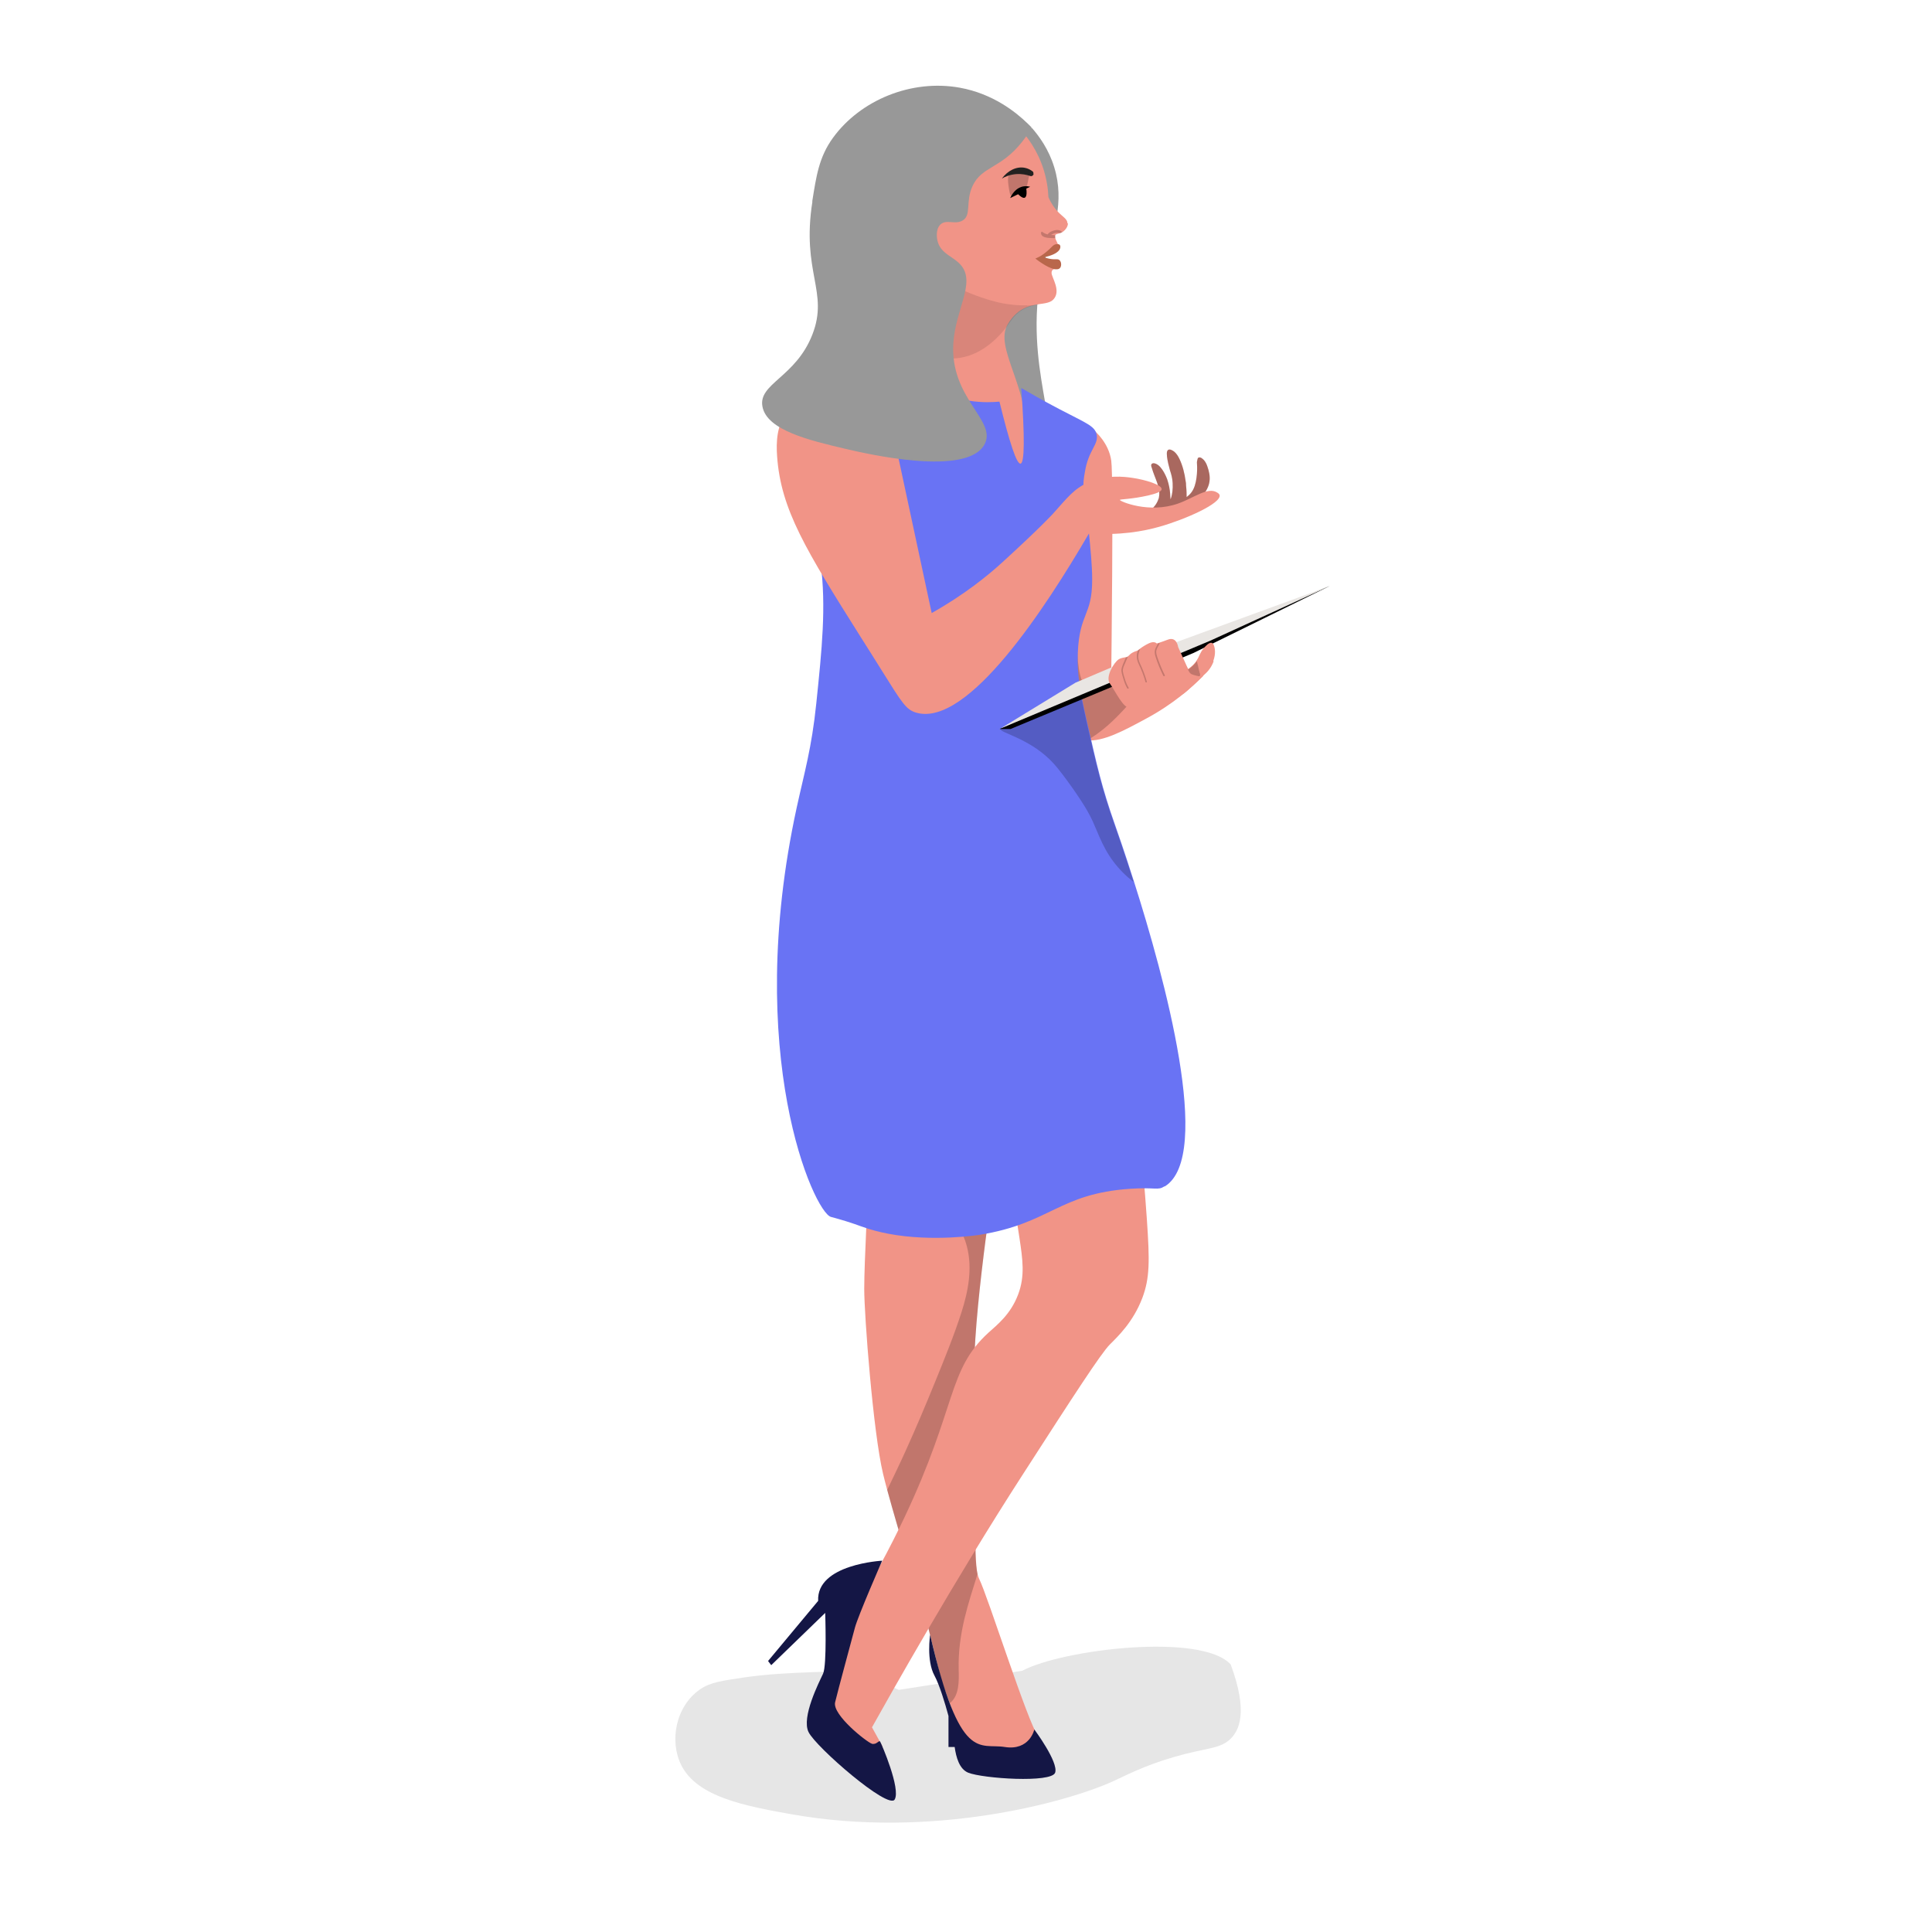
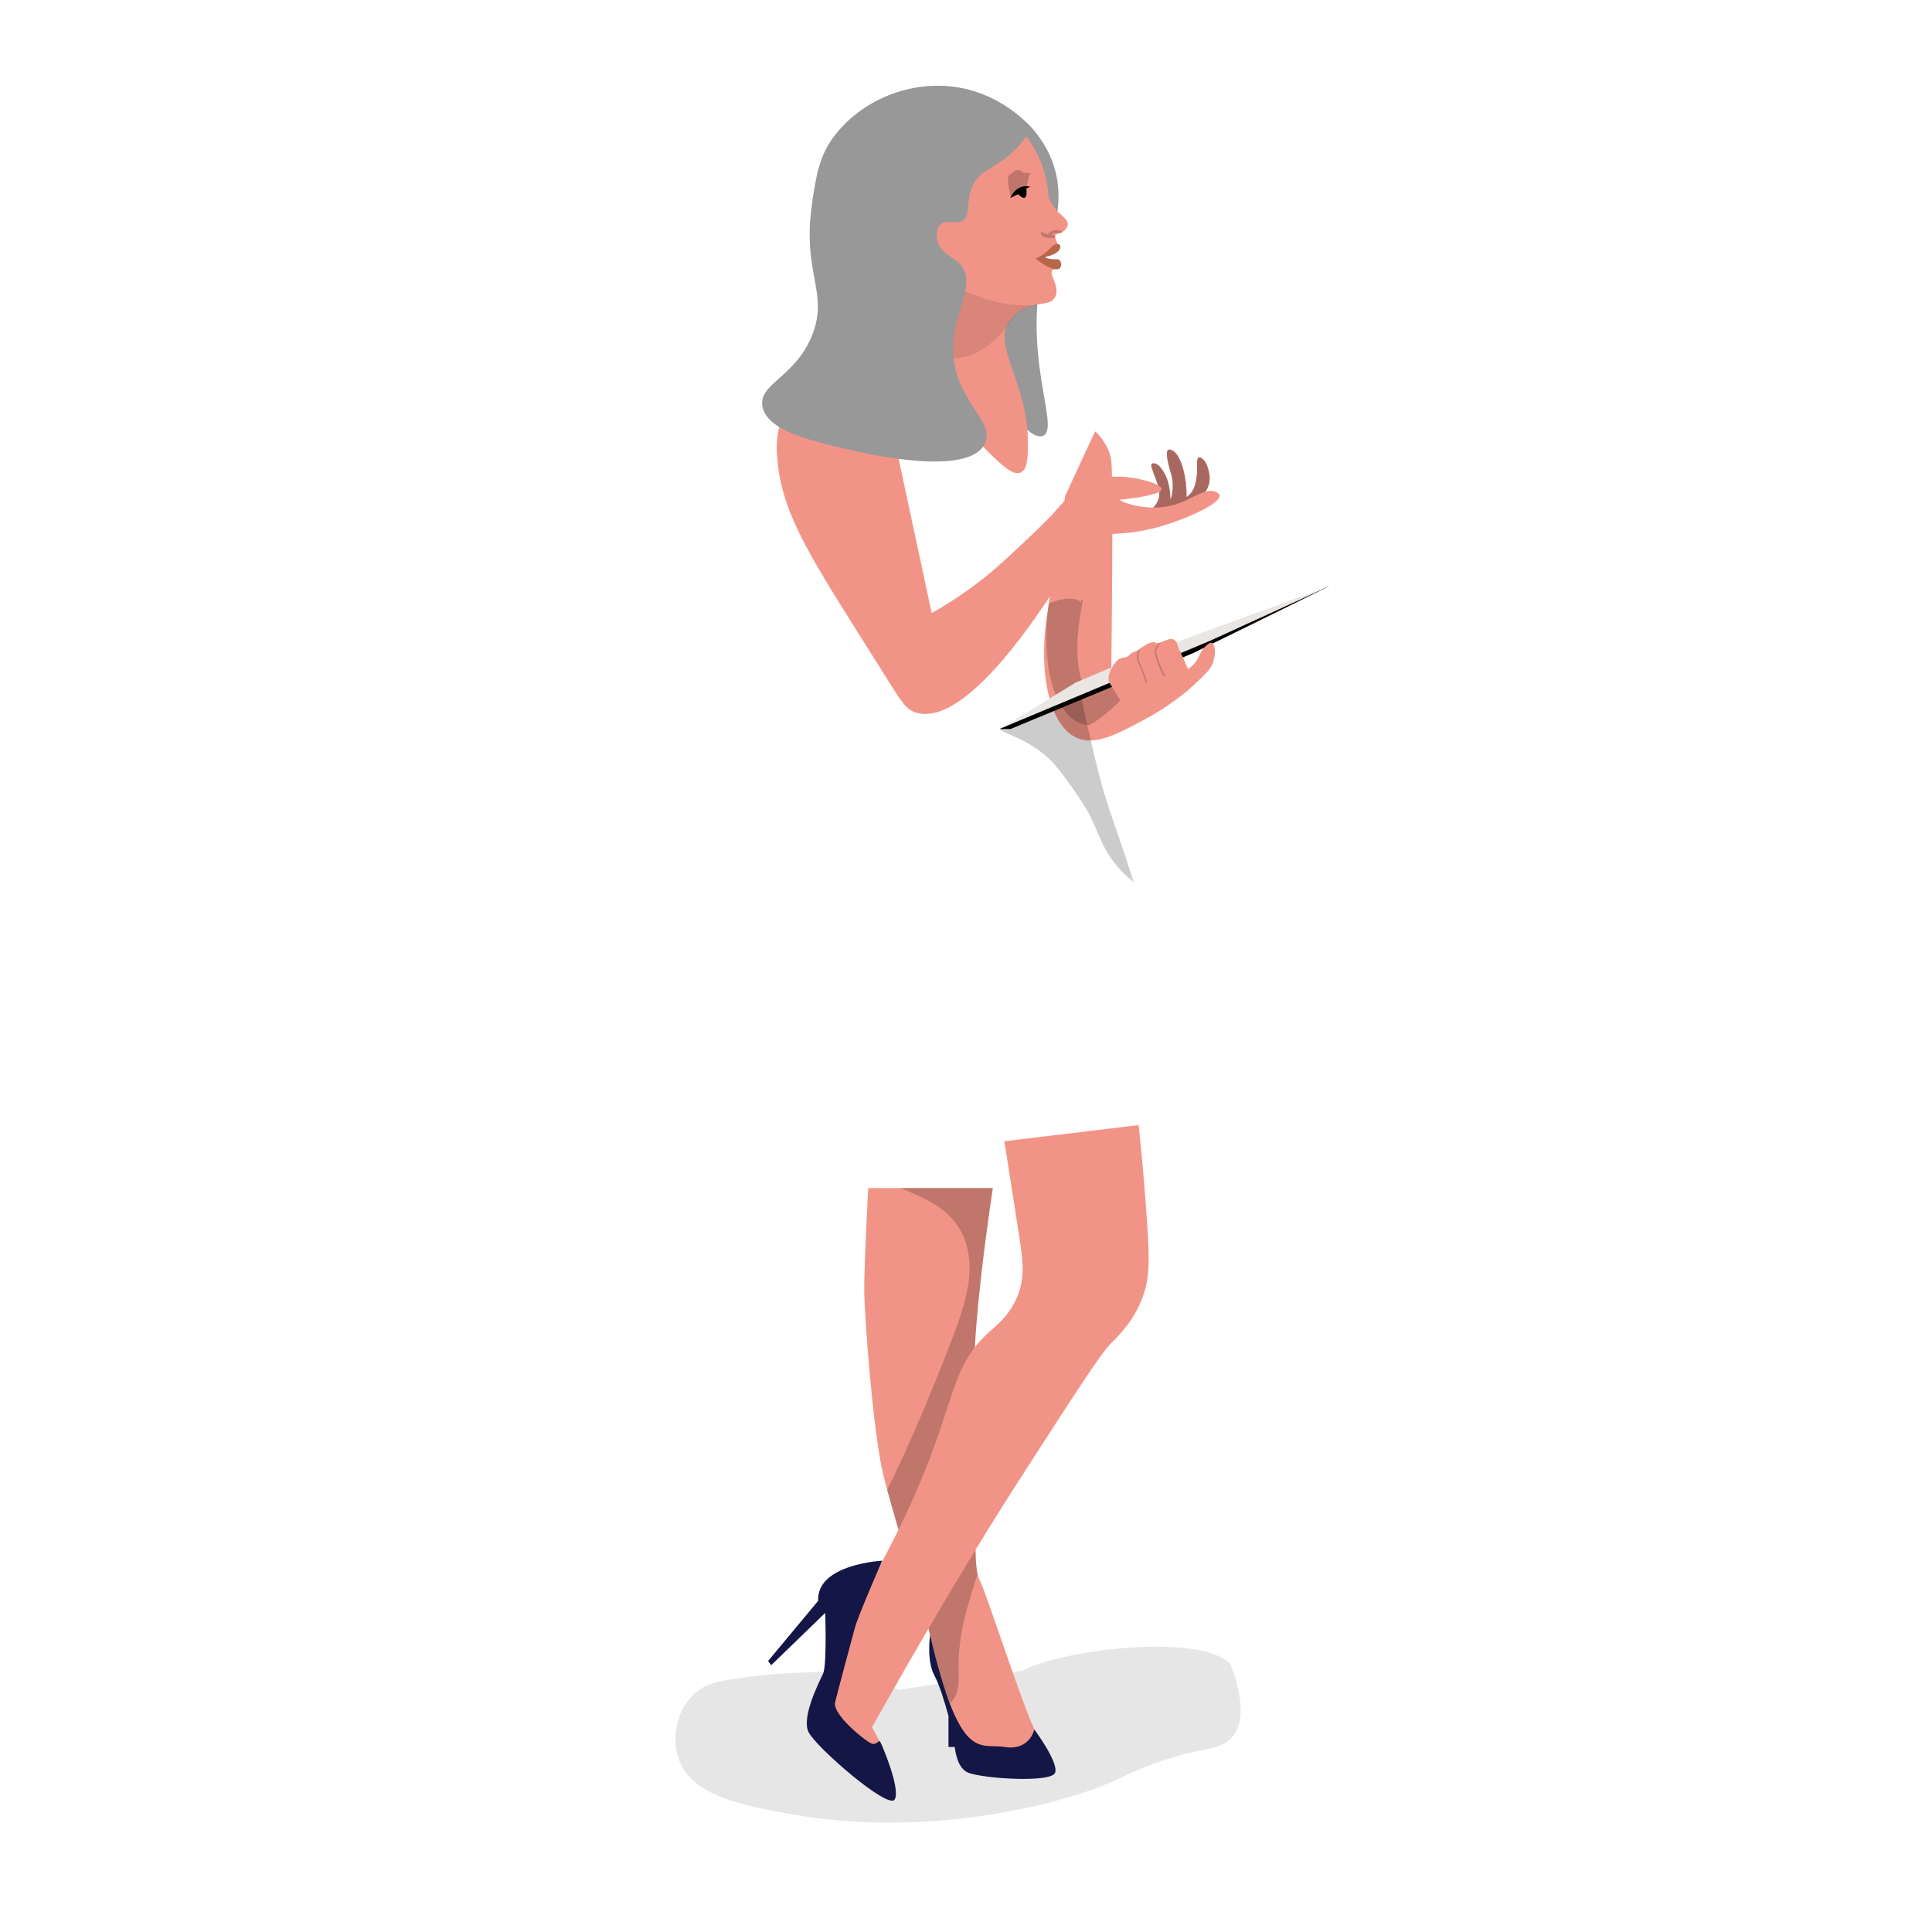
<svg xmlns="http://www.w3.org/2000/svg" id="Layer_1" version="1.1" viewBox="0 0 1346 1346">
  <g isolation="isolate">
    <g id="character">
      <path d="M626.1,1177.3c-33.4-15.7-20.5-16.3-31.7-13.9-8.4,1.8-44.9.8-74.9,5.1-16.4,2.4-24.6,3.5-31.7,8.4-17.3,11.9-21.6,36.5-13,53.2,11.3,21.8,43.8,28,76.2,33.8,98.3,17.6,192-8.3,224-22.7,9.1-4.1,21.5-10.9,42.8-17.1,22.5-6.5,30.9-5.5,38.3-11.6,7.8-6.5,13.4-20.3,1.3-52.9-20.3-22.3-117.3-10.5-145.2,4.4l-86,13.3h0Z" isolation="isolate" mix-blend-mode="multiply" opacity=".1" />
      <g>
        <g>
          <g>
            <path d="M715.7,1225.7l-42.7-8.6-11.3-30.5-5.9-16-9-36.2s-4.1-13-9.4-30.4c-1.3-4.2-2.7-8.7-4-13.3-5.4-18-11.3-38-15.3-52.7-1.2-4.3-2.1-8.1-2.9-11.3-6.9-28.9-13.1-110.2-13.1-128.8s2.8-70.2,2.8-70.2h86.8s-16.6,107.4-12.4,142.6c1.6,13.7,1.5,34.4,1,55.4-.3,12-.6,24.1-.7,35-.2,16,0,29.4,1.5,36.1.3,1.2.6,2.3,1,3,6.2,12.4,33.7,99.8,41.3,110.2,7.6,10.3-7.6,15.8-7.6,15.8h0Z" fill="#f19487" />
            <path d="M691.6,827.7h-64.2c8.6,3.6,17.2,7.2,25.1,12.2,10.4,6.8,18,16.3,21.1,28.4,4,15.2,1,31.1-3.7,45.8-5.3,16.5-11.9,32.6-18.4,48.6-6.6,16.2-13.4,32.3-20.6,48.2-4.1,9.1-8.5,18.1-12.8,27.1,4,14.8,9.9,34.8,15.3,52.7,2.2-3.8,4.5-7.4,7-11,10.3-14.8,22.5-28.2,32.8-43,2.5-3.6,4.9-7.3,7.1-11.1.4-21,.6-41.7-1-55.4-4.1-35.1,12.4-142.6,12.4-142.6h0Z" isolation="isolate" mix-blend-mode="multiply" opacity=".2" />
            <path d="M681,1096.7c-1.5-6.7-1.7-20.1-1.5-36.1-.5.2-.9.4-1.4.7-2.7,1.4-5.3,3.1-7.8,4.9-5,3.6-9.5,7.8-13.8,12.2-7.4,7.7-14,16.3-19.1,25.6,5.3,17.4,9.4,30.4,9.4,30.4l9,36.2,5.9,16c6.8-5.3,6.4-15.8,6.2-23.6-.3-12,1.3-23.8,4.1-35.5,2.5-10.4,5.8-20.6,9-30.8h0Z" isolation="isolate" mix-blend-mode="multiply" opacity=".2" />
          </g>
          <path d="M793.3,783.9c2.6,24.8,4.4,46.8,5.7,65.5,2,29.1,2.1,41-3.2,55-6.4,16.7-16.9,26.6-22.6,32.3-6.2,6.3-24.4,34.3-60.6,90.5-47.6,73.7-92.5,153.7-105.1,176.2l7.5,13.6-41.4-12,20.2-92.2,17.8-19.4c8.4-15.3,14.6-28,18.6-36.4,36.7-77.6,29.8-102.3,58.4-128.5,6.1-5.5,15.5-12.8,20.7-26.6,4.9-12.9,3.2-24.4.9-39.7-4.6-29.9-7.8-50.2-10.5-67.1,31.3-3.8,62.5-7.5,93.8-11.3h-.2Z" fill="#f19487" />
          <path d="M720.6,1204.9s-3.2,15-20.7,12.2-31,11.7-51.9-78.1c0,0-2.7,17.8,3,28.3,3.6,6.7,7.3,19,9.8,28.2v21.6h4.3c1,7.1,3.2,15.3,9.4,17.9,10.2,4.1,58.1,7.3,60.6,0s-14.5-30.1-14.5-30.1h0Z" fill="#141645" />
          <path d="M614.8,1087.3s-46.1,2.3-44.8,28l-34.9,41.9,2.2,2.9,37.6-36.4s1.3,36.4-1.5,42.4-15.2,30.2-10.1,40.6c5.1,10.5,55.6,54.3,60,47s-9.2-38.9-10.1-40.3-2.4,2.4-5.8,1.4-27.6-20-25.6-28.8c2.1-8.8,11.6-43.7,13.8-52s19-46.7,19-46.7h.2Z" fill="#141645" />
        </g>
        <g>
          <g>
            <g>
              <path d="M718.8,89c5.2,5.9,11.9,15.1,15.7,27.6,7.5,24.4-1,45.3-5.6,60.9-19.4,67.1,10.8,121.3-2.4,126.2-10.3,3.8-30.8-28.8-33.1-32.4-33.3-52.9-29.8-113.4-24-149,16.4-11.1,32.9-22.2,49.3-33.3h0Z" fill="#989898" />
              <path d="M744,155.7c0,2.3-1.8,4.5-3.3,5.6-.2.1-.4.3-.6.4-.5.3-1,.5-1.5.7-1.6.6-3,.6-3.4,1.5h0c-.2.7,0,1.4,0,2,.2.8.7,1.7,1.1,2.6.3.7.8,1.7,1.2,3-.9,0-1.9.2-2.9.5-2.4.8-3.8,3.2-4,5.7-.6,0-1.2,0-1.8-.2-.4-.1-1.1.1-1.4.4-.4.3-.7.8-.7,1.3s0,1,.4,1.4l.3.3c.3.2.6.3.9.4.9.2,1.9.2,2.9.2,1,2,2.6,3.2,4.5,3.6v2.4s-3.1-.6-3.1,2.6,6.9,12.5,1.3,18.5c-2.1,2.3-5.7,2.7-10,3.3-3.7.6-7.9,1.3-12.1,3.8,0,0-5.7,3-9.9,10.5-9,16.1,13.9,41.6,14.2,81.2,0,9.3.2,19.5-5,21.8-8.4,3.8-23-16.4-52.7-44.1-15.7-14.6-29.5-25.7-39.2-33-5.9-23.9-.5-67.4-7.6-89.8-.2-.6,4.6-13.8,9.2-26,4.1-10.9,8-21.2,8-21.2l43-20.5,17.1,3.1c.3-8.4.6-16.7.9-25.1,8.3,5.1,28.9,19.2,37.2,45.3,2.2,7.1,3.2,13.7,3.4,19.4,2.1,4.9,4.6,8,6.4,10,3.7,3.9,6.8,5.2,6.9,8.3h.3Z" fill="#f19487" />
              <path d="M721.4,180.1c.9-.4,2.4-1,4-2,2.7-1.7,5-3.9,5.6-4.4,2.2-2.1,2.8-3.1,4.5-3.5.5-.1,2-.4,2.8.4.7.8.4,2,.3,2.2,0,0-.2,4.1-11.1,6.4,1,.4,2.5.9,4.4,1.2,3.7.6,5.1-.3,6.3.9,1.4,1.3,1.5,4.5,0,5.7-.8.7-2,.7-3.4.5-5.2-.7-13.5-7.4-13.5-7.4h.1Z" fill="#b9674b" />
              <path d="M740.1,161.7c-.5.3-1,.5-1.5.7-2.2-.6-4.5,0-6.4,1.3,1,0,2,.1,3,.2h0c-.2.7,0,1.4,0,2-1.7,0-3.5,0-5.2-.2-1.2-.2-2.5-.4-3.5-1.1-.9-.6-1.5-1.7-1.1-2.8,0-.3.5-.5.7-.3,1.1.9,2.4,1.5,3.8,1.8,1-1.6,2.9-2.3,4.6-2.8,1.9-.5,4.1-.4,5.4,1.1h.2Z" fill="#110907" isolation="isolate" mix-blend-mode="multiply" opacity=".2" />
              <path d="M623,155.9c.2,2.8.2,5.6,0,8.4,0,5.7-.3,11.3.3,16.9.3,3.5.9,7,1.6,10.5,2.6.6,5.3,1.1,8,1.5,7.7,1.2,15.5,2,23.2,3,4.9.6,7.6-.2,11,1.6,3.9,2,3.7,4,6.1,4.6,7.3,1.7,18.5-14.5,20.8-24.3.2-.7.4-2.2,1.2-4,1.6-3.9,4.3-7.2,7-10.4,2.8-3.2,5.8-6.3,8.1-9.9,1.2-1.9,1.8-4.2,0-6-1.5-1.6-3.8-2.1-5.9-2.4-2.2-.3-4.4-.4-6.4-1.4-.9-.5-1.7-1.1-2-2.1-.3-1.1,0-2.2.3-3.2,1.5-4.8,3.2-9.5,5.2-14.1,2-4.7,4.4-9.1,6.7-13.6,2.2-4.3,4.1-8.9,4.2-13.9,0-2.4-.4-4.7-1.4-6.9v-.3c-7.5,4.3-15,8.7-22.6,13,0-1.4.2-2.7.3-4.1h0c.5.4,1.2-.3.7-.7,0-.1-.2-.2-.4-.3,0,0-.2-.2-.3-.3v-1.1c0-.6-1-.7-1,0v.2c-1.4-1.3-2.7-2.7-3.8-4.2-1.5-1.9-2.7-4.2-4.4-5.9-1.6-1.5-3.6-2-5.8-1.7-2.3.3-4.6,1.4-6.7,2.3-2.5,1-5,2.1-7.5,3.3-9.5,4.4-18.7,10-25.9,17.7-6.1,6.6-10.8,14.9-12.2,23.9-.2,1.4-.3,2.8-.4,4.2,0,3.6.3,7.3.9,10.9.4,2.9.8,5.7,1,8.6v.2Z" isolation="isolate" mix-blend-mode="multiply" opacity="0" />
              <path d="M715.4,212.7s-6.7.4-16.4-1.3c-6.1-1.1-15.8-3.9-27.5-8.9h1.8c-3.1-.6-6.1-1.1-9.2-1.6-5.7-.9-11.5-1.5-17.3-2.2-7-.8-14-1.8-21-3.1.2.9.4,1.8.6,2.7,1.3,5.7,2.8,11.3,4.3,17s3.3,11.3,5.6,16.7c2,4.5,4.4,9,8.2,12.2,4.4,3.8,9.4,4.5,12.7,5.1,2.1.3,9.3,1.4,18.1-1.6,15-5,25-18.6,26.9-21.2,2.9-4,4.9-7.5,9.9-10.5,4.2-2.5,8.3-3.3,12.1-3.8-2.9.3-5.8.5-8.7.7v-.2Z" isolation="isolate" mix-blend-mode="multiply" opacity=".1" />
              <path d="M710.5,135c-1,.6-1.2.1-2.8.7-1.9.6-2,1.2-2.7,1.1-1.4-.3-1.8-3.4-2.4-7.5-.8-6.1,0-7.3.7-7.7.4-.2,1-.4,1.9-1,.6-.5,1-.9,1.3-1.3.5-.4,1.1-.7,1.7-.8,1.1-.2,2.6,0,3.6.7.4.3.8.7,1.1,1.1h.2s1.4.1,4.7.3c-.6,1.3-1.1,2.8-1.4,4.5,0,.4-.2.8-.2,1.2-.2.7-.3,1.5-.5,2.2,0,.6-.4,1.3-.8,1.8-.4.6-.8,1-1.3,1.3h0c-.2.3-.3.5-.5.8-.6,1.1-1.5,1.9-2.6,2.6" isolation="isolate" mix-blend-mode="multiply" opacity=".2" />
-               <path d="M720,121.2c0-.7,0-1.4-.6-1.8-1.3-1-3.2-2.1-5.5-2.5-5.7-1.1-11.8,1.9-15.9,7.5,1.8-1.1,5.2-2.7,9.9-3.1,4.1-.3,7.5.5,9.8,1.3,1,.4,2.1-.2,2.4-1.3h-.1Z" fill="#222221" />
              <path d="M703.8,138s4-10.4,13.9-7.9l-2.7,1.3s1.9,11.4-5.7,3.9c0,0-2.3,1.1-5.5,2.7Z" />
            </g>
            <path d="M577.5,294.1c.4-3.6,2.1-9.3,2.1-9.1-.7,2.8-1.4,5.8-2.1,9.1Z" fill="#782e31" />
          </g>
          <path d="M838.3,470.9c-8,8.1-21,19.6-39.5,29.6-16.1,8.7-30.1,16.3-41.8,15.3-1.9-.2-3.7-.5-5.5-1.2-18.6-6.7-28.3-41-22.4-83.7l1.6-10.6,11.4-74.8,20.8-45s9.6,8,11.3,20.5,0,147.6,0,147.6l63.9,2.1.2.2Z" fill="#f19487" />
-           <path d="M792.4,473.6c-1.7-1.6-4.2-2-6.5-1.9-2.8,0-5.6.8-8.2,1.5-5.4,1.6-10.8,4-16.6,3.9-2.8,0-5.8-.6-7.3-3.2-.7-1.2-1-2.5-1.3-3.8-.4-1.5-.7-3.1-.9-4.6-2.1-12.6-.8-25.5,1.2-38.1.5-3.1,1-6.1,1.5-9.2,0-.7-.9-.8-1-.1,0,.4,0,.9-.2,1.3,0,0,0-.1-.2-.2-4.5-3-10.3-2.3-15.3-1.1-2.3.6-4.6,1.4-6.9,2.3l-1.6,10.6c-5.9,42.7,3.8,77,22.4,83.7,1.8.6,3.6,1,5.5,1.2,2.8-1.5,5.5-3.2,8-5.1,9.4-6.8,17.3-15.5,24.9-24.2,2.8-3.3,6.7-9.2,2.5-13h0Z" isolation="isolate" mix-blend-mode="multiply" opacity=".2" />
-           <path d="M811.3,826.5c-4.9,3.1-5.8.5-23.8,1.7-50.1,3.4-55.4,24.1-105.1,32.1,0,0-32.4,5.2-63.7-.8-6.1-1.2-12.1-2.7-17.8-4.8-.3,0-2.4-.9-5.4-1.9-9.3-3.2-16.1-4.8-16.6-5-11.8-3.3-61.3-113.1-23.8-285.4,5.2-23.9,10.4-41.1,13.6-72.4,3.9-37.7,7-67.1,3-97.9-1.2-8.9-2.9-18-5.4-27.4-3.7-13.9-10.3-37.8-10.6-69.8,0-16.6,3.2-27.2,10.2-33.7,5.3-5,17.1-16,29.6-14.8,2.6.3,7.6,1.3,14.3,0,5.1-1,9-2.9,11.6-4.5,3.5,6.3,9.8,15.5,20.3,23.4,22.4,16.8,47.4,15.2,54.6,14.5,7.2,29.2,12,43.6,14.7,43.2,2.8-.4,3-18,.5-52.7,6,3.5,15,8.7,26.3,14.6,18.7,9.8,24.9,11.8,26.2,17.7,1.6,7.2-5.7,10.6-8.2,26.4-.6,3.8-1.5,7.4-.6,13.7,0,.8,1.8,13.2,3.3,27.4,1.2,11.5,2.4,24.2,2.4,33.1v.9c0,25.1-8.9,22.8-10,50.8-.3,7.4,0,14.1,1.4,23,1,6.5,2.5,14.1,4.8,24,7.1,31.5,10.7,47.2,19.6,72.4,1.5,4.2,6.8,19.3,13.4,40.1,21.1,66.2,55.3,191,21.5,212.1h-.3Z" fill="#6973f4" />
+           <path d="M792.4,473.6c-1.7-1.6-4.2-2-6.5-1.9-2.8,0-5.6.8-8.2,1.5-5.4,1.6-10.8,4-16.6,3.9-2.8,0-5.8-.6-7.3-3.2-.7-1.2-1-2.5-1.3-3.8-.4-1.5-.7-3.1-.9-4.6-2.1-12.6-.8-25.5,1.2-38.1.5-3.1,1-6.1,1.5-9.2,0-.7-.9-.8-1-.1,0,.4,0,.9-.2,1.3,0,0,0-.1-.2-.2-4.5-3-10.3-2.3-15.3-1.1-2.3.6-4.6,1.4-6.9,2.3c-5.9,42.7,3.8,77,22.4,83.7,1.8.6,3.6,1,5.5,1.2,2.8-1.5,5.5-3.2,8-5.1,9.4-6.8,17.3-15.5,24.9-24.2,2.8-3.3,6.7-9.2,2.5-13h0Z" isolation="isolate" mix-blend-mode="multiply" opacity=".2" />
          <path d="M776.4,574.4c-8.9-25.2-12.5-40.9-19.6-72.4-2.2-9.9-3.8-17.5-4.8-24-2.9,1.2-5.7,2.5-8.4,3.9-6.3,3.4-12.1,7.5-17.9,11.7-13,9.7-16.2,10.4-17.9,10.9-2.8.7-5.5,1.7-8.2,2.5-2.2.6-2.5.7-2.6.9-.7,2.4,18.8,6.2,34.2,21.1,4,3.9,7.1,7.8,12.6,15.3,4.1,5.6,8,11.3,11.7,17.2,2.1,3.4,4,6.9,5.7,10.5,1.6,3.5,3,7.1,4.6,10.7,2.7,6.3,5.9,12.3,10,17.7,4,5.3,8.7,10,14,14.1-6.6-20.8-11.9-35.8-13.4-40.1h0Z" isolation="isolate" mix-blend-mode="multiply" opacity=".2" />
          <path d="M755.1,371.1c-3.8,2.3-9.4,6-15.8,11-9.9,7.7-16.2,14.6-19,17.1-12.8,11.5-25.7,23-38.5,34.6l-19.5,17.5c-3.2,2.9-6.5,5.8-9.7,8.7-3.4,3.1-7.9,8.7-12.9,5.3-3.3-2.2-6-5.7-8.7-8.5-3.1-3.1-6.1-6.3-9.1-9.5-5.8-6.1-11.6-12.2-17.3-18.4-11.2-12.1-22.1-24.4-32.9-36.8,4,30.8.9,60.2-3,97.9-3.3,31.3-8.4,48.5-13.6,72.4-37.5,172.2,12,282,23.8,285.4.6.2,7.4,1.8,16.6,5,3,1,5.2,1.8,5.4,1.9,5.7,2.1,11.8,3.7,17.8,4.8-1-2.5-1.9-5-2.9-7.5-6-15.5-11.2-31.1-15.4-47.1-8.3-31.4-13-63.6-15.4-95.9-1.7-24.1-1.5-48.1-.8-95.2,1.7-102.2,5.7-119.4,15-122.2,12.6-3.8,21.7,23,41.6,26.2,23.2,3.7,58.6-25,114.3-146.7h0Z" isolation="isolate" mix-blend-mode="multiply" opacity="0" />
          <polygon points="696.2 507.9 704 507.9 831.3 455 926.3 408.3 827.8 447.9 696.2 507.9" />
          <path d="M696.2,507.9c49-20.5,97.9-41,146.9-61.5,27.8-12.7,55.5-25.4,83.3-38.1l-134.3,49.1c-14.3,6.1-28.5,12.1-42.8,18.2-17.7,10.8-35.4,21.6-53,32.4h-.1Z" fill="#e9e6e3" />
          <g>
            <path d="M845.5,460.8c-.8,2.1-1.8,3.9-2.9,5.4-1.1,1.5-2.2,2.6-3.2,3.5l.5-.5c-1.5,1.4-8.8,8.4-11.8,11.1-2.8,2.5-3.2,2.8-3.9,3.2-3.5,2.1-7.2,2.5-9.7,2.5l-2.3,2.7c-2.3,2.7-9.2,2.3-9.2,2.3,0,0,.5-1.3-2.2,1.8-2.7,3.2-9.3-1.8-9.3-1.8l-4.2,1.8c-4.2,1.8-10.5-11.7-14-16.5s3-15,6-16.9c1.9-1.2,3.7-1.2,5.2-1.6.5,0,1-.3,1.4-.6.3-.2.5-.4.8-.7,1.8-2.2,5.7-3.2,5.7-3.2,0,0,.2,0,.5-.4h0c.4-.3.9-.7,1.5-1.1,1.6-1.2,4-2.7,6.2-3.7,3.8-1.7,5.3.2,5.3.2,0,0,.3,0,.9-.3.3,0,.8-.2,1.3-.4,1.2-.4,3-1,5.6-2,6.2-2.3,7.1,5.2,7.1,5.2l5.8,12.8,1.1,2.5c2.8-1.9,4.5-3.8,5.5-5.2.2-.3.4-.5.5-.8,2.1-3.1,2.1-5.2,5-8.6.9-1,3.7-4.3,5.6-3.6.5.2.8.6,1,.9,1.3,2.3,1.8,6.8,0,11.6l.2.4Z" fill="#f19487" />
-             <path d="M835.8,469c0-.6-.2-1.2-.4-1.7-.2-1.1-.5-2.1-.7-3.2-.3-1.2-.6-2.4-.9-3.6-.2.3-.3.5-.5.8-1,1.4-2.7,3.3-5.5,5.2l-1.1-2.5c.3.9.6,1.8,1,2.6s.8,1.7,1.5,2.4c.6.7,1.4.9,2.3,1.2,1,.3,2.1.6,3.1.8.7.2,1.5.3,1.5-.7s0-.9-.2-1.3h0Z" isolation="isolate" mix-blend-mode="multiply" opacity=".2" />
            <path d="M810.5,470.9c-2.1-4.3-4-8.7-5.4-13.3-.7-2.1-.9-4.1,0-6.1.5-1.1,1.1-2.1,1.7-3.2.3,0,.8-.2,1.3-.4-.5,1.2-1.2,2.3-1.8,3.4-.4.9-.8,1.8-.8,2.8s.3,2.4.7,3.5c1.5,4.4,3.2,8.6,5.3,12.8.3.6-.7,1-1,.4h0Z" fill="#110907" isolation="isolate" mix-blend-mode="multiply" opacity=".2" />
            <path d="M798,475c-1.1-4.2-2.7-8.2-4.5-12-.9-1.8-1.5-3.6-1.5-5.7s.3-2.8.8-4.1h0c.4-.3.9-.7,1.5-1.1-.7,1.8-1.3,3.7-1.3,5.6s.9,3.9,1.8,5.8c1.7,3.7,3.1,7.5,4.2,11.4.2.6-.9.8-1,.2h0Z" fill="#110907" isolation="isolate" mix-blend-mode="multiply" opacity=".2" />
-             <path d="M785.4,479.6c-1.1-1.9-1.9-3.8-2.5-5.9-.6-1.9-1.3-4-1.6-6-.2-2.1.7-3.9,1.4-5.7.6-1.3,1.1-2.7,1.7-4,.5,0,1-.3,1.4-.6-.6,1.5-1.3,3-1.9,4.5-.8,1.9-1.9,3.8-1.6,5.9.3,2,1,4,1.6,5.9s1.4,3.7,2.4,5.4c.3.6-.6,1-1,.4h0Z" fill="#110907" isolation="isolate" mix-blend-mode="multiply" opacity=".2" />
          </g>
          <g>
            <path d="M841.1,324.8c-.5-1.5-1.2-2.9-2.2-4.1-.8-.9-2.3-2.3-3.6-2-.6.1-.9.6-1,1.2-.3,1.3-.5,1.9-.4,2.8.2,1.7.6,12.1-2.6,18.3-.7,1.4-2,3.4-4.6,5.3,0-1.9,0-4.7-.4-8,0-.5,0-1.9-.3-3.2-.7-5.2-2-10.6-4.3-15.4-.9-1.9-2.1-3.8-3.7-5.1-1.1-.8-2.9-1.9-4.1-1.2-.5.3-.7.9-.8,1.1-1,3.3,2.2,14,2.7,15.4,2.8,9.4,0,17.8-.3,17.8s.3-6-2.3-13.7c-.2-.5-3.4-9.4-8.2-11-.8-.3-1.9-.5-2.6.2-.7.6-.3,2,0,2.6,2.1,7.5,6.4,14,5,20.7,0,.3,0,.6-.3,1.1-2.1,6.5-8.2,10.1-10.6,11.1-.8.3-.3,1.5.5,1.2.2,0,.5-.2.7-.3h0c3.7,1,7.5,1.8,11.4,1.8s7.6-1,11.1-2.7c3.5-1.6,6.7-3.8,9.7-6.2,3-2.3,5.9-4.8,8.3-7.7,2.2-2.7,3.9-5.8,4.4-9.2.6-3.6-.3-7.5-1.5-10.8h0Z" fill="#f19487" />
            <path d="M841.1,324.8c-.5-1.5-1.2-2.9-2.2-4.1-.8-.9-2.3-2.3-3.6-2-.6.1-.9.6-1,1.2-.3,1.3-.5,1.9-.4,2.8.2,1.7.6,12.1-2.6,18.3-.7,1.4-2,3.4-4.6,5.3,0-1.9,0-4.7-.4-8,0-.5,0-1.9-.3-3.2-.7-5.2-2-10.6-4.3-15.4-.9-1.9-2.1-3.8-3.7-5.1-1.1-.8-2.9-1.9-4.1-1.2-.5.3-.7.9-.8,1.1-1,3.3,2.2,14,2.7,15.4,2.8,9.4,0,17.8-.3,17.8s.3-6-2.3-13.7c-.2-.5-3.4-9.4-8.2-11-.8-.3-1.9-.5-2.6.2-.7.6-.3,2,0,2.6,2.1,7.5,6.4,14,5,20.7,0,.3,0,.6-.3,1.1-2.1,6.5-8.2,10.1-10.6,11.1-.8.3-.3,1.5.5,1.2.2,0,.5-.2.7-.3h0c3.7,1,7.5,1.8,11.4,1.8s7.6-1,11.1-2.7c3.5-1.6,6.7-3.8,9.7-6.2,3-2.3,5.9-4.8,8.3-7.7,2.2-2.7,3.9-5.8,4.4-9.2.6-3.6-.3-7.5-1.5-10.8h0Z" isolation="isolate" mix-blend-mode="multiply" opacity=".3" />
            <path d="M849.7,344.9c1.3,5.8-23.8,16.9-41.7,22-11.2,3.2-27.9,6.3-49.3,4.7-.3.6-.7,1.1-1,1.7-28,47.8-83,133.7-119.4,123.2-7.1-2.1-9.8-6.7-24-29.4-5.2-8.4-10.2-16.2-14.8-23.5-37.9-60.2-55.5-88.5-58.1-125.7-.7-9.9-.4-22.2,7.6-31.7,11.8-14,32.3-12.1,33.8-12,19.2,2,36,18.2,42.3,40.9l24,112c22.9-12.9,39-26,49.4-35.5,26.7-24.4,35.1-33.7,35.1-33.7,10.1-11.2,14.5-17.4,24.8-21.9,12.8-5.4,24.9-3.9,30.4-3.1,9.1,1.3,20.9,4.9,20.5,8-.2,1.7-4.2,3.1-9.4,4.3-11.9,2.7-19.6,2.5-19.7,3.1,0,1,20.3,9.7,40.6,2.5,10.8-3.8,20.6-11.8,27.1-7.7.8.5,1.6,1,1.8,1.9h0Z" fill="#f19487" />
            <path d="M755.8,371.7c-4.4-4.2-6.2-10.4-7.5-16.2,0-.6-.9-.8-1.2-.2-7.7,15.9-16,31.5-25.4,46.4-9.3,14.7-19.7,28.8-31.3,41.8-11.7,13-24.7,24.8-39.1,34.7-2,1.4-4,3.1-6.4,3.6-2.3.5-4.6-.4-6.5-1.5-3.8-2.1-7.1-4.9-10.1-8-3.1-3.2-5.9-6.6-8.7-10-2.9-3.4-5.9-6.7-9.2-9.8-3.4-3.2-7-6.2-10.7-8.9,4.6,7.3,9.5,15.2,14.8,23.5,14.2,22.7,16.9,27.3,24,29.4,36.4,10.5,91.4-75.3,119.4-123.2-.7-.5-1.4-1-2-1.6h0Z" isolation="isolate" mix-blend-mode="multiply" opacity="0" />
          </g>
          <path d="M566,140.4c-7.8,49.4,11.6,62.8,0,92.6-11.6,29.9-37.9,34.2-34.8,50.3,3.1,16.6,33.3,23.6,57.4,29.3,14.4,3.4,85.4,20,97.4-3.2,8.6-16.6-24.4-31.8-21.8-70.5,1.6-23.6,15.5-41.7,5.5-53.9-5.2-6.4-14.5-8-16.6-17.4-.2-.9-1.6-7.5,2-11.1,4.1-4,10.1.2,15.4-2.8,6.6-3.7,1.9-13,7.1-24.2,6.5-13.8,19.6-11.8,34.5-30.7,3.2-4,5.4-7.7,6.6-10-.8-.8-1.6-1.7-2.6-2.6-8.2-8-24.2-20.9-47.4-25.1-33.7-6.1-69.2,8.6-88.3,34.8-9.9,13.6-11.7,26.9-14.5,44.3v.2Z" fill="#989898" />
        </g>
      </g>
    </g>
  </g>
</svg>